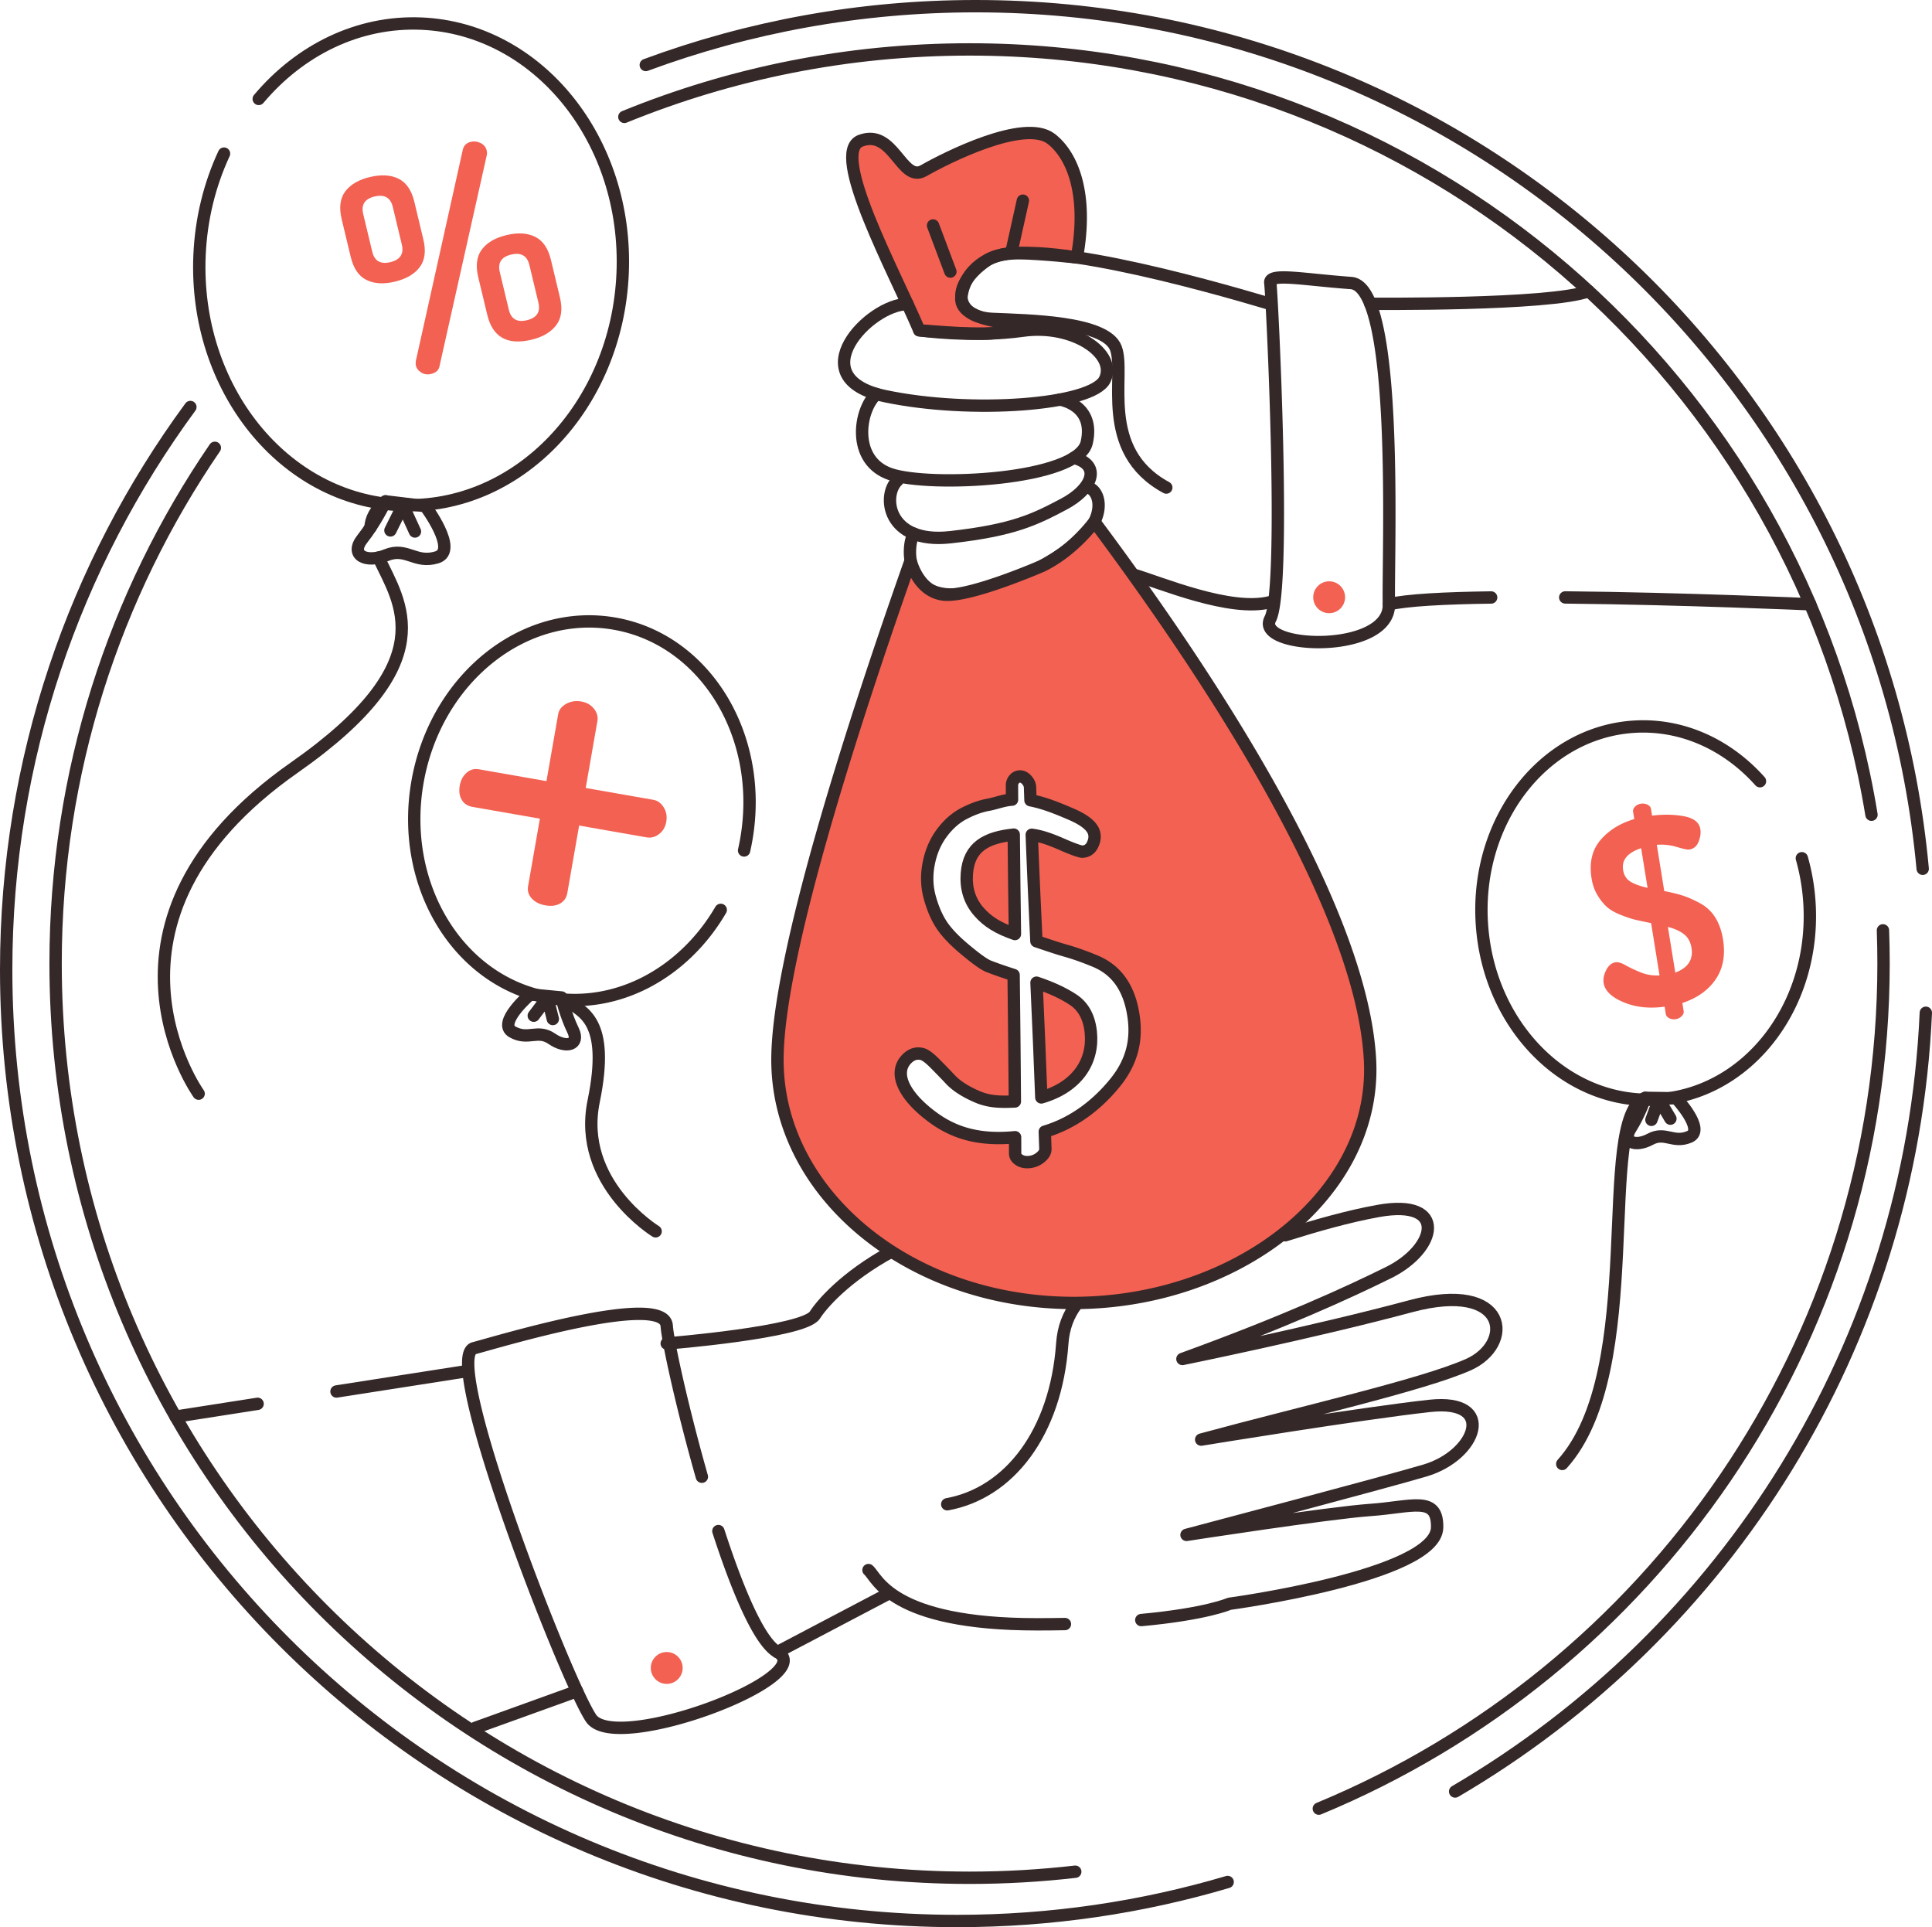
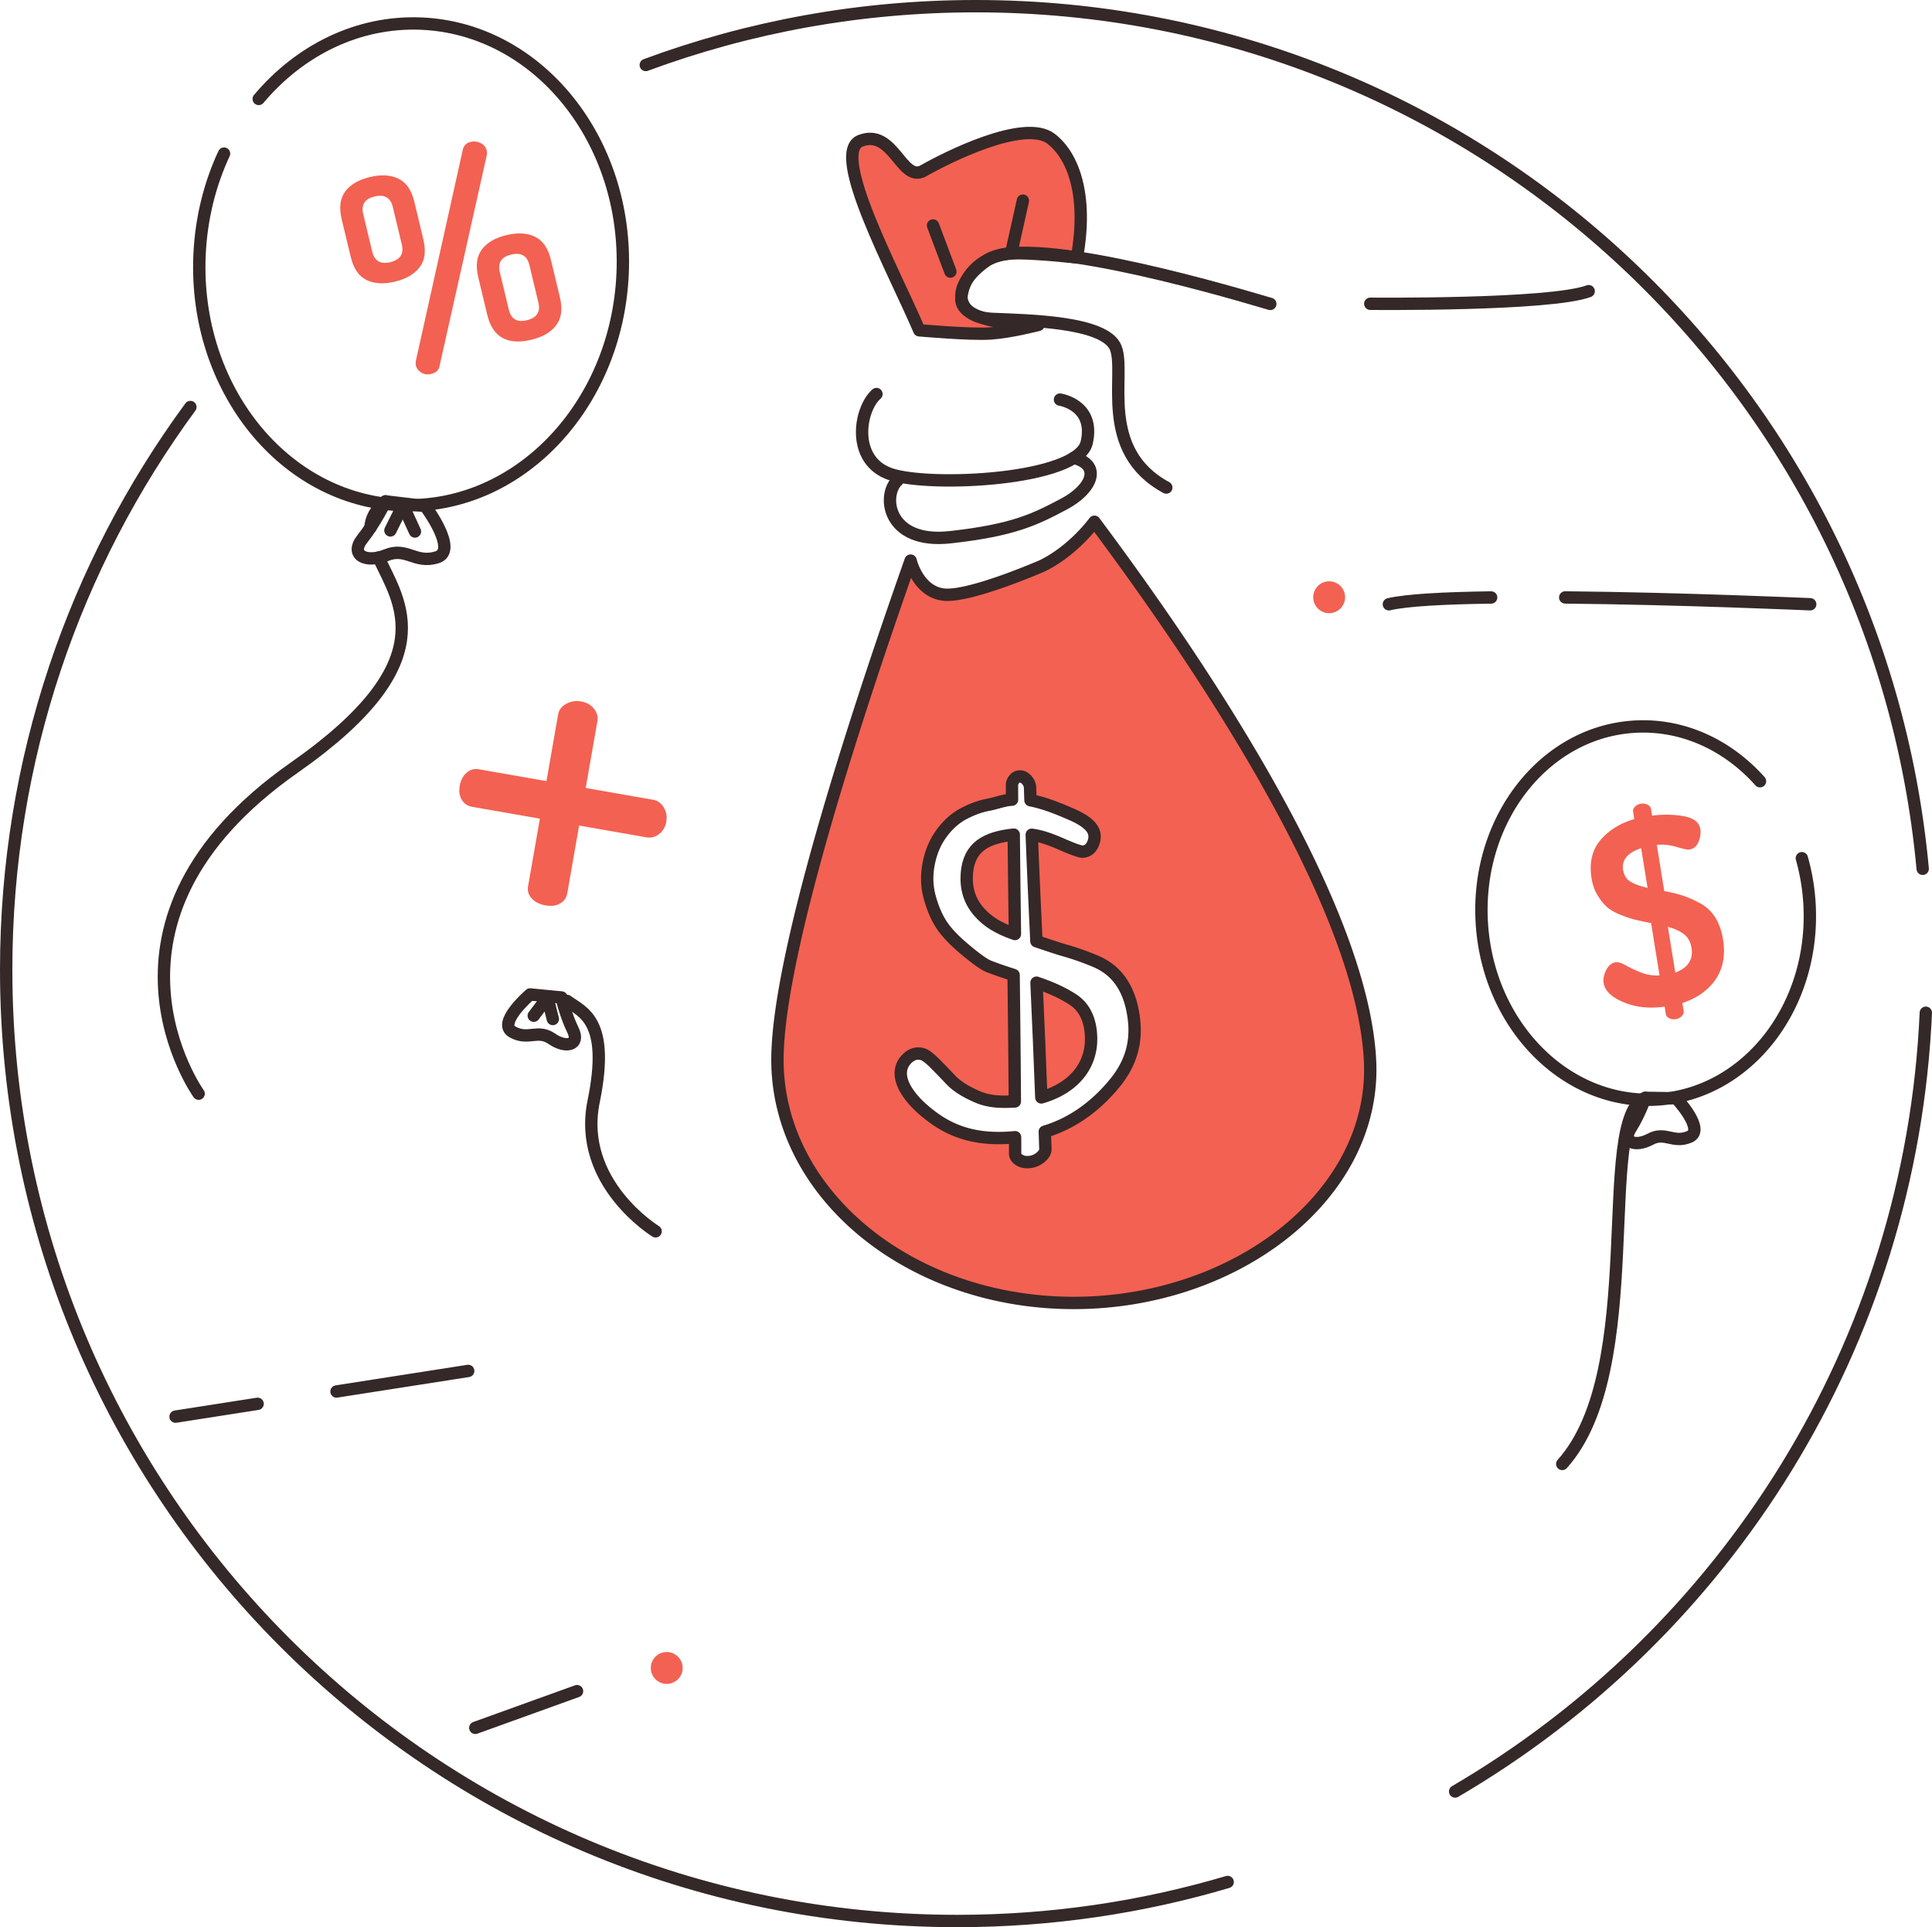
<svg xmlns="http://www.w3.org/2000/svg" version="1" width="312.829" height="311.982">
  <path d="M174.375 41.68c1.866-10.327-.752-16.555-4.157-19.195-4.338-3.369-17.098 3.111-20.669 5.153-3.572 2.04-4.849-6.891-10.207-4.85-5.033 1.917 5.46 21.158 9.506 30.682 0 0 8.229.732 11.507.516s7.786-1.386 7.786-1.386-12.953.123-12.477-4.438 4.638-7.3 9.067-7.193 9.644.711 9.644.711z" fill="#f36152" stroke="#352828" stroke-width="2" stroke-linecap="round" stroke-linejoin="round" stroke-miterlimit="10" />
  <path fill="none" stroke="#352828" stroke-width="2" stroke-linecap="round" stroke-linejoin="round" stroke-miterlimit="10" d="M163.838 40.513l1.787-8.028M151.079 36.501l2.807 7.467M205.687 49.198c-10.717-3.188-39.681-11.354-45.932-7.017-6.252 4.338-4.847 9.185.895 9.441 5.741.255 18.364.384 20.025 4.721 1.662 4.337-2.93 16.588 8.171 22.584" />
-   <path d="M146.949 49.23c-6.204 0-17.561 11.961-3.652 14.896 13.907 2.934 33.565 1.492 35.597-2.679 2.03-4.172-5.103-9.06-13.269-7.912-8.167 1.148-16.777-.065-16.777-.065" fill="none" stroke="#352828" stroke-width="2" stroke-linecap="round" stroke-linejoin="round" stroke-miterlimit="10" />
  <path d="M141.918 63.789c-2.832 2.507-4.106 10.8 2.272 12.969 6.378 2.17 30.366 1.021 31.77-5.104 1.401-6.124-4.329-6.964-4.329-6.964" fill="none" stroke="#352828" stroke-width="2" stroke-linecap="round" stroke-linejoin="round" stroke-miterlimit="10" />
  <path d="M145.338 77.771c-2.552 2.306-1.786 10.343 8.548 9.195 10.335-1.148 13.78-2.934 18.373-5.358 4.594-2.426 6.175-6.309 1.62-7.493" fill="none" stroke="#352828" stroke-width="2" stroke-linecap="round" stroke-linejoin="round" stroke-miterlimit="10" />
-   <path d="M147.987 86.397c-1.279 1.716-1.758 11.955 9.343 9.468 11.1-2.488 18.421-8.434 19.88-11.394 1.458-2.96.311-5.258-1.029-5.544M183.442 92.994c4.598 1.365 15.809 6.146 22.247 4.479M107.954 217.49s22.199-1.787 23.985-4.594c1.079-1.693 4.848-6.169 12.428-10.296M153.375 243.518c9.952-1.787 17.607-11.483 18.628-26.027.184-2.586 1.013-4.647 2.255-6.289M125.884 267.438l18.222-9.58M184.796 262.264c10.56-.975 14.264-2.634 14.264-2.634s33.459-4.511 33.639-12.34c.119-5.242-4.065-3.323-10.812-2.849-6.749.474-29.767 4.034-29.767 4.034s32.561-8.604 38.68-10.44c8.304-2.494 11.627-11.629.713-10.443-10.915 1.188-37.021 5.46-37.021 5.46 16.612-4.51 35.612-8.782 43.199-12.104 7.587-3.323 6.638-13.765-9.262-9.492-15.901 4.271-36.972 8.543-36.972 8.543 16.326-5.932 26.86-10.756 33.411-14.001 7.83-3.88 9.608-11.986-1.661-9.967-4.83.864-10.057 2.358-15.106 3.942M140.622 254.17c1.424 1.188 3.52 8.782 27.271 8.782 1.585 0 3.098-.015 4.54-.042" fill="none" stroke="#352828" stroke-width="2" stroke-linecap="round" stroke-linejoin="round" stroke-miterlimit="10" />
-   <path d="M116.32 247.86c3.121 9.6 6.619 17.921 9.563 19.577 7.14 4.021-26.16 16.651-30.179 10.718-4.02-5.932-24.491-58.434-18.954-59.901 4.18-1.107 30.821-9.187 31.203-3.637.178 2.58 2.52 13.302 5.693 24.443M205.687 45.818c.27 1.719 2.616 49.376 0 54.353-2.616 4.976 19.393 5.829 19.201-2.35-.191-8.176 1.723-51.429-6.125-52.003-7.847-.575-13.342-1.703-13.076 0zM116.701 147.297c-5.939 10.177-16.742 16.16-27.779 14.229-14.703-2.574-24.245-18.218-21.32-34.943 2.929-16.725 17.215-28.196 31.921-25.624 14.702 2.574 24.246 18.216 21.317 34.942a36.653 36.653 0 0 1-.357 1.775" fill="none" stroke="#352828" stroke-width="2" stroke-linecap="round" stroke-linejoin="round" stroke-miterlimit="10" />
  <path d="M74.444 127.172c.15-.856.512-1.542 1.089-2.059.574-.519 1.244-.71 2.01-.577l10.94 1.914 1.897-10.843c.123-.697.553-1.253 1.29-1.665.737-.41 1.55-.539 2.434-.385.882.152 1.572.545 2.068 1.172.496.628.683 1.292.561 1.99l-1.897 10.842 10.941 1.915c.705.125 1.271.533 1.693 1.226.426.69.562 1.464.414 2.32-.15.858-.541 1.526-1.171 2.003-.628.48-1.295.656-2.002.535l-10.94-1.917-1.913 10.93c-.132.758-.518 1.32-1.159 1.689-.643.369-1.434.47-2.373.305-.941-.164-1.68-.529-2.215-1.108-.535-.574-.737-1.239-.605-1.996l1.912-10.933-10.939-1.912c-.766-.135-1.336-.512-1.711-1.139-.377-.624-.485-1.392-.324-2.307z" fill="#f36152" />
  <path d="M85.833 160.986s-5.396 4.621-2.857 6.061c2.541 1.438 4.068-.481 6.374 1.114 2.305 1.597 4.595 1.004 3.426-1.39-1.171-2.39-1.857-5.294-1.857-5.294l-5.086-.491z" fill="none" stroke="#352828" stroke-width="2" stroke-linecap="round" stroke-linejoin="round" stroke-miterlimit="10" />
  <path d="M91.812 162.032c2.466 1.824 7.027 3.017 4.311 16.264-2.714 13.239 10.036 21.037 10.036 21.037M86.427 164.428l2.219-2.949.867 3.485M36.275 24.867c-2.303 4.944-3.711 10.521-3.967 16.454-.926 21.522 13.656 39.63 32.576 40.444 18.921.812 35.006-15.974 35.933-37.497.926-21.52-13.656-39.628-32.576-40.445-10.278-.44-19.718 4.311-26.349 12.194" fill="none" stroke="#352828" stroke-width="2" stroke-linecap="round" stroke-linejoin="round" stroke-miterlimit="10" />
  <path d="M68.857 81.936s5.429 7.197 1.894 8.287c-3.539 1.09-4.91-1.703-8.202-.352-3.291 1.35-5.967-.007-3.865-2.655 2.102-2.644 3.742-6.054 3.742-6.054l6.431.774z" fill="none" stroke="#352828" stroke-width="2" stroke-linecap="round" stroke-linejoin="round" stroke-miterlimit="10" />
  <path fill="none" stroke="#352828" stroke-width="2" stroke-linecap="round" stroke-linejoin="round" stroke-miterlimit="10" d="M67.188 86.039l-1.946-4.26-2.025 4.086M284.975 126.465c-5.242-5.869-12.542-9.312-20.399-8.822-14.647.918-25.678 15.165-24.636 31.83 1.041 16.664 13.759 29.434 28.409 28.518 14.647-.916 25.675-15.167 24.636-31.832a34.314 34.314 0 0 0-1.23-7.224" />
  <path d="M271.424 177.798s4.771 5.101 2.134 6.232c-2.64 1.129-3.923-.912-6.349.396-2.428 1.31-4.602.481-3.197-1.729 1.406-2.21 2.391-4.973 2.391-4.973l5.021.074z" fill="none" stroke="#352828" stroke-width="2" stroke-linecap="round" stroke-linejoin="round" stroke-miterlimit="10" />
-   <path fill="none" stroke="#352828" stroke-width="2" stroke-linecap="round" stroke-linejoin="round" stroke-miterlimit="10" d="M270.472 181.096l-1.848-3.124-1.228 3.313" />
  <path d="M259.664 159.15c-.105-.65.027-1.353.402-2.093.376-.745.874-1.168 1.497-1.27.423-.068.965.085 1.622.456.658.375 1.47.76 2.438 1.158a7.024 7.024 0 0 0 3.09.502l-1.365-8.464a96.706 96.706 0 0 1-2.557-.546c-.591-.137-1.358-.392-2.305-.763-.949-.37-1.693-.79-2.232-1.253-.541-.467-1.059-1.095-1.547-1.891-.493-.792-.827-1.712-.996-2.762-.408-2.524.061-4.584 1.399-6.184 1.344-1.599 3.18-2.749 5.512-3.445l-.191-1.189c-.048-.285.055-.556.304-.815.25-.257.571-.419.97-.482.367-.06.717-.009 1.05.154.334.166.523.392.568.676l.18 1.105c1.795-.231 3.501-.203 5.12.087 1.617.293 2.516.99 2.697 2.096.101.625.004 1.301-.283 2.032-.291.73-.79 1.153-1.497 1.269-.284.044-.962-.094-2.033-.415a8.67 8.67 0 0 0-3.239-.348l1.209 7.485c1.232.236 2.259.493 3.092.765.828.274 1.748.688 2.752 1.236a6.495 6.495 0 0 1 2.424 2.292c.606.979 1.021 2.147 1.242 3.509.412 2.552.021 4.711-1.18 6.478-1.198 1.763-2.997 3.044-5.402 3.842l.215 1.317c.046.283-.062.556-.325.815-.265.26-.581.423-.947.481-.399.064-.758.012-1.074-.155-.317-.165-.499-.391-.548-.674l-.189-1.19c-2.478.342-4.691.103-6.643-.716-1.954-.818-3.031-1.851-3.23-3.1zm3.149-18.317c.137.852.525 1.479 1.177 1.885.646.404 1.573.74 2.783 1.011l-1.038-6.42c-2.212.733-3.185 1.91-2.922 3.524zm8.449 16.617c2.056-.769 2.931-2.103 2.624-4.005-.157-.962-.56-1.697-1.207-2.203-.65-.507-1.521-.905-2.616-1.193l1.199 7.401z" fill="#f36152" />
  <path d="M266.402 177.725c-8.138 3.456.361 43.926-13.445 59.268M61.297 90.271c3.434 7.319 10.754 16.917-13.632 33.984-35.528 24.868-15.501 52.795-15.501 52.795M62.426 81.162c-1.674 1.402-2.359 2.796-2.44 4.242" fill="none" stroke="#352828" stroke-width="2" stroke-linecap="round" stroke-linejoin="round" stroke-miterlimit="10" />
  <path d="M56.787 41.579l-1.462-6.091c-.449-1.875-.259-3.372.573-4.493.835-1.117 2.165-1.896 3.991-2.334 1.826-.438 3.37-.35 4.633.266 1.26.617 2.116 1.863 2.566 3.738l1.461 6.092c.45 1.878.254 3.376-.591 4.496-.846 1.121-2.181 1.902-4.006 2.339-1.826.438-3.364.349-4.617-.271-1.249-.616-2.097-1.863-2.548-3.742zm3.486-.837c.363 1.513 1.336 2.079 2.919 1.698 1.61-.386 2.234-1.335 1.872-2.847l-1.462-6.091c-.363-1.514-1.352-2.077-2.962-1.691-1.583.382-2.191 1.327-1.829 2.84l1.462 6.091zm7.068 18.434c-.048-.196-.049-.449-.006-.755l7.608-34.216c.164-.662.593-1.076 1.284-1.243.536-.128 1.068-.061 1.592.197.525.26.853.655.98 1.187.068.279.071.545.016.797L71.177 59.23c-.104.678-.568 1.114-1.4 1.312-.565.138-1.083.062-1.555-.225-.474-.285-.767-.666-.881-1.141zm11.561-8.197l-1.462-6.091c-.449-1.876-.26-3.374.576-4.493.834-1.119 2.164-1.896 3.989-2.334 1.827-.439 3.371-.351 4.631.267 1.262.615 2.118 1.862 2.568 3.738l1.462 6.091c.449 1.877.247 3.376-.614 4.501-.858 1.125-2.188 1.903-3.987 2.336-3.908.938-6.294-.4-7.163-4.015zm3.488-.835c.364 1.513 1.337 2.077 2.918 1.698 1.611-.386 2.234-1.337 1.871-2.849l-1.461-6.091c-.362-1.513-1.35-2.075-2.959-1.688-1.584.38-2.193 1.325-1.83 2.838l1.461 6.092z" fill="#f36152" />
-   <path d="M174.106 303.003c-5.615.646-11.326.979-17.114.979-81.732 0-147.99-66.257-147.99-147.99 0-30.978 9.518-59.731 25.788-83.498M304.887 150.607c.063 1.787.096 3.582.096 5.384 0 61.706-37.764 114.589-91.441 136.803M101.096 18.922c17.246-7.041 36.118-10.921 55.896-10.921 73.527 0 134.529 53.62 146.038 123.892" fill="none" stroke="#352828" stroke-width="2" stroke-linecap="round" stroke-linejoin="round" stroke-miterlimit="10" />
  <path d="M198.783 304.666c-13.881 4.11-28.579 6.316-43.793 6.316C69.944 310.982 1 242.039 1 156.992c0-34.089 11.076-65.591 29.827-91.103M311.829 163.949c-2.393 53.818-32.409 100.453-76.214 126.068M104.563 10.522C121.208 4.364 139.208 1 157.993 1c80.209 0 146.095 61.323 153.33 139.643M221.874 49.175s29.075.292 35.364-2.039M253.44 96.716c18.908.181 39.669 1.105 39.669 1.105M224.888 97.821c2.89-.679 9.058-.997 16.559-1.099M41.713 227.257l-13.286 2.075M75.808 221.933l-21.323 3.329M93.434 273.774l-16.473 5.94" fill="none" stroke="#352828" stroke-width="2" stroke-linecap="round" stroke-linejoin="round" stroke-miterlimit="10" />
  <g fill="#f36152" stroke="#352828" stroke-width="2" stroke-linecap="round" stroke-linejoin="round" stroke-miterlimit="10">
    <path d="M173.768 161.839c-1.596-1.053-3.472-1.924-5.938-2.76.33 7.452.501 11.186.778 18.578 5.808-1.686 8.499-5.808 8.014-10.561-.255-2.495-1.262-4.206-2.854-5.257zM156.556 141.375c-.188 2.381.415 4.434 1.889 6.152 1.473 1.719 3.23 2.747 5.893 3.68-.088-6.45-.133-9.677-.192-16.094-4.47.465-7.252 1.983-7.59 6.262z" />
    <path d="M221.831 171.566c-1.338-24.914-26.431-62.737-44.625-87.1 0 0-3.327 4.633-8.435 7.126 0 0-11.838 5.174-16.005 4.659s-5.32-5.499-5.32-5.499c-9.455 26.798-21.562 64.323-21.562 80.813 0 21.738 21.478 39.363 47.973 39.363s49.138-17.655 47.974-39.362zm-41.22 3.641c-2.764 3.438-6.609 6.562-11.439 7.994.04 1.128.059 1.689.097 2.813.014.415-.219.847-.709 1.278a3.28 3.28 0 0 1-1.695.799c-.701.107-1.288.011-1.77-.274-.48-.286-.721-.646-.724-1.075-.002-1.057-.007-1.585-.01-2.644-5.344.52-9.438-.455-13.03-3.01-3.592-2.557-5.455-5.225-5.477-7.286-.011-.944.335-1.764 1.051-2.456.717-.693 1.514-.926 2.383-.718.495.115 1.173.616 2.031 1.471a119.43 119.43 0 0 1 2.622 2.707c.891.945 2.318 1.894 4.266 2.734 1.948.842 3.766.883 6.118.77-.06-8.162-.107-12.268-.2-20.469-1.649-.533-2.471-.81-3.979-1.382-.887-.333-2.396-1.491-4.104-2.929-1.707-1.439-2.921-2.764-3.671-3.945-.751-1.181-1.371-2.643-1.834-4.346-.462-1.698-.519-3.436-.205-5.201.383-2.151 1.161-3.852 2.205-5.242 1.046-1.392 2.236-2.423 3.553-3.106 1.315-.682 2.61-1.167 3.924-1.408 1.312-.24 2.476-.747 3.854-.833-.005-.912-.008-1.37-.01-2.28a1.538 1.538 0 0 1 .415-1.069 1.145 1.145 0 0 1 1.022-.392c.368.04.704.25 1.006.613.306.366.469.749.482 1.146l.07 2.079c2.282.446 4.471 1.339 6.691 2.303 2.221.965 3.429 2.007 3.646 3.145.109.57.017 1.157-.316 1.821-.335.664-.887 1.03-1.644 1.057-.233.008-1.307-.321-3.069-1.095-1.765-.772-3.374-1.409-5.102-1.64.269 6.854.433 10.316.756 17.233 1.868.631 3.376 1.146 4.766 1.539 1.389.393 2.982.95 4.719 1.67 1.736.718 3.117 1.791 4.15 3.245 1.03 1.449 1.717 3.27 2.064 5.484.617 3.914-.14 7.46-2.903 10.899z" />
  </g>
  <circle cx="215.217" cy="96.686" r="2.58" fill="#f36152" />
  <circle cx="107.955" cy="270.018" r="2.58" fill="#f36152" />
</svg>